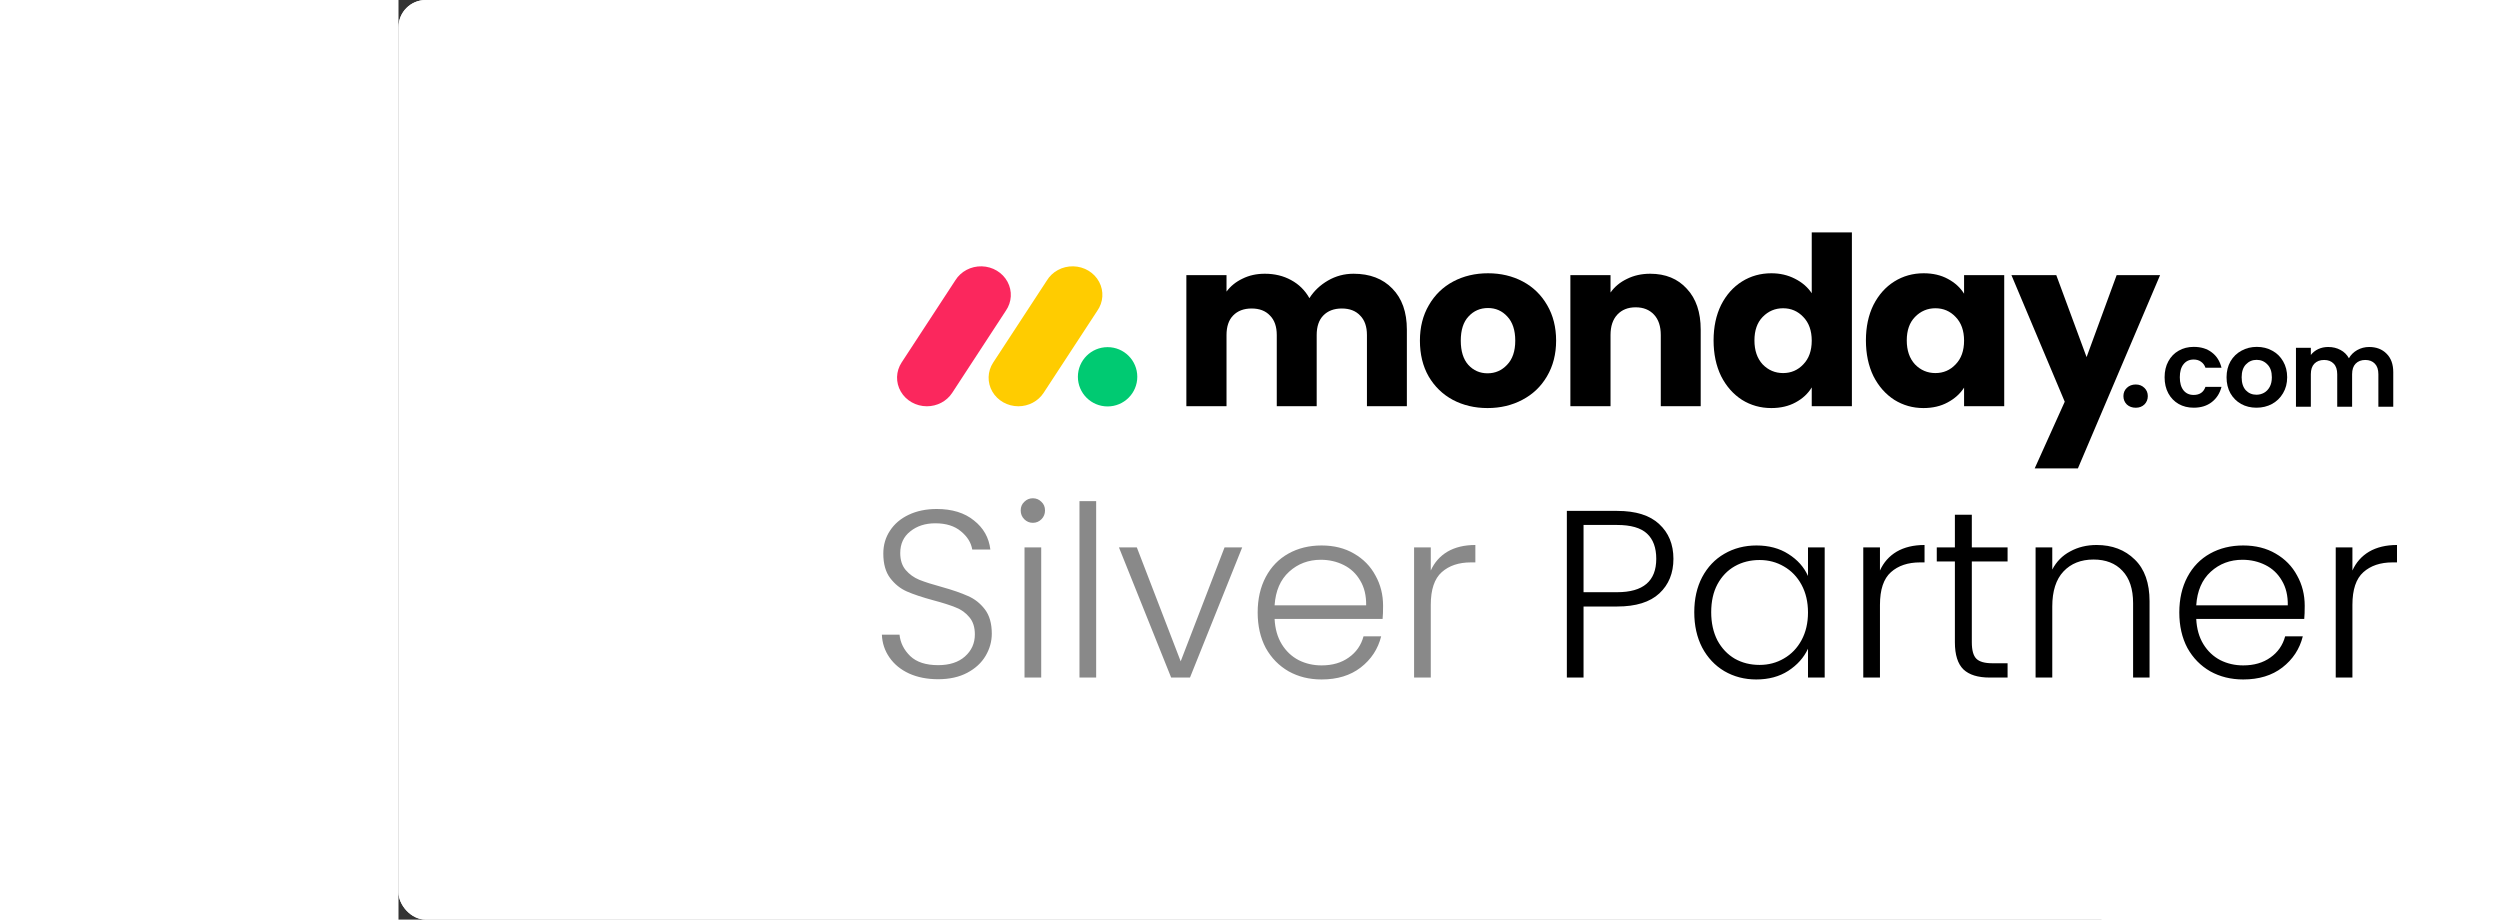
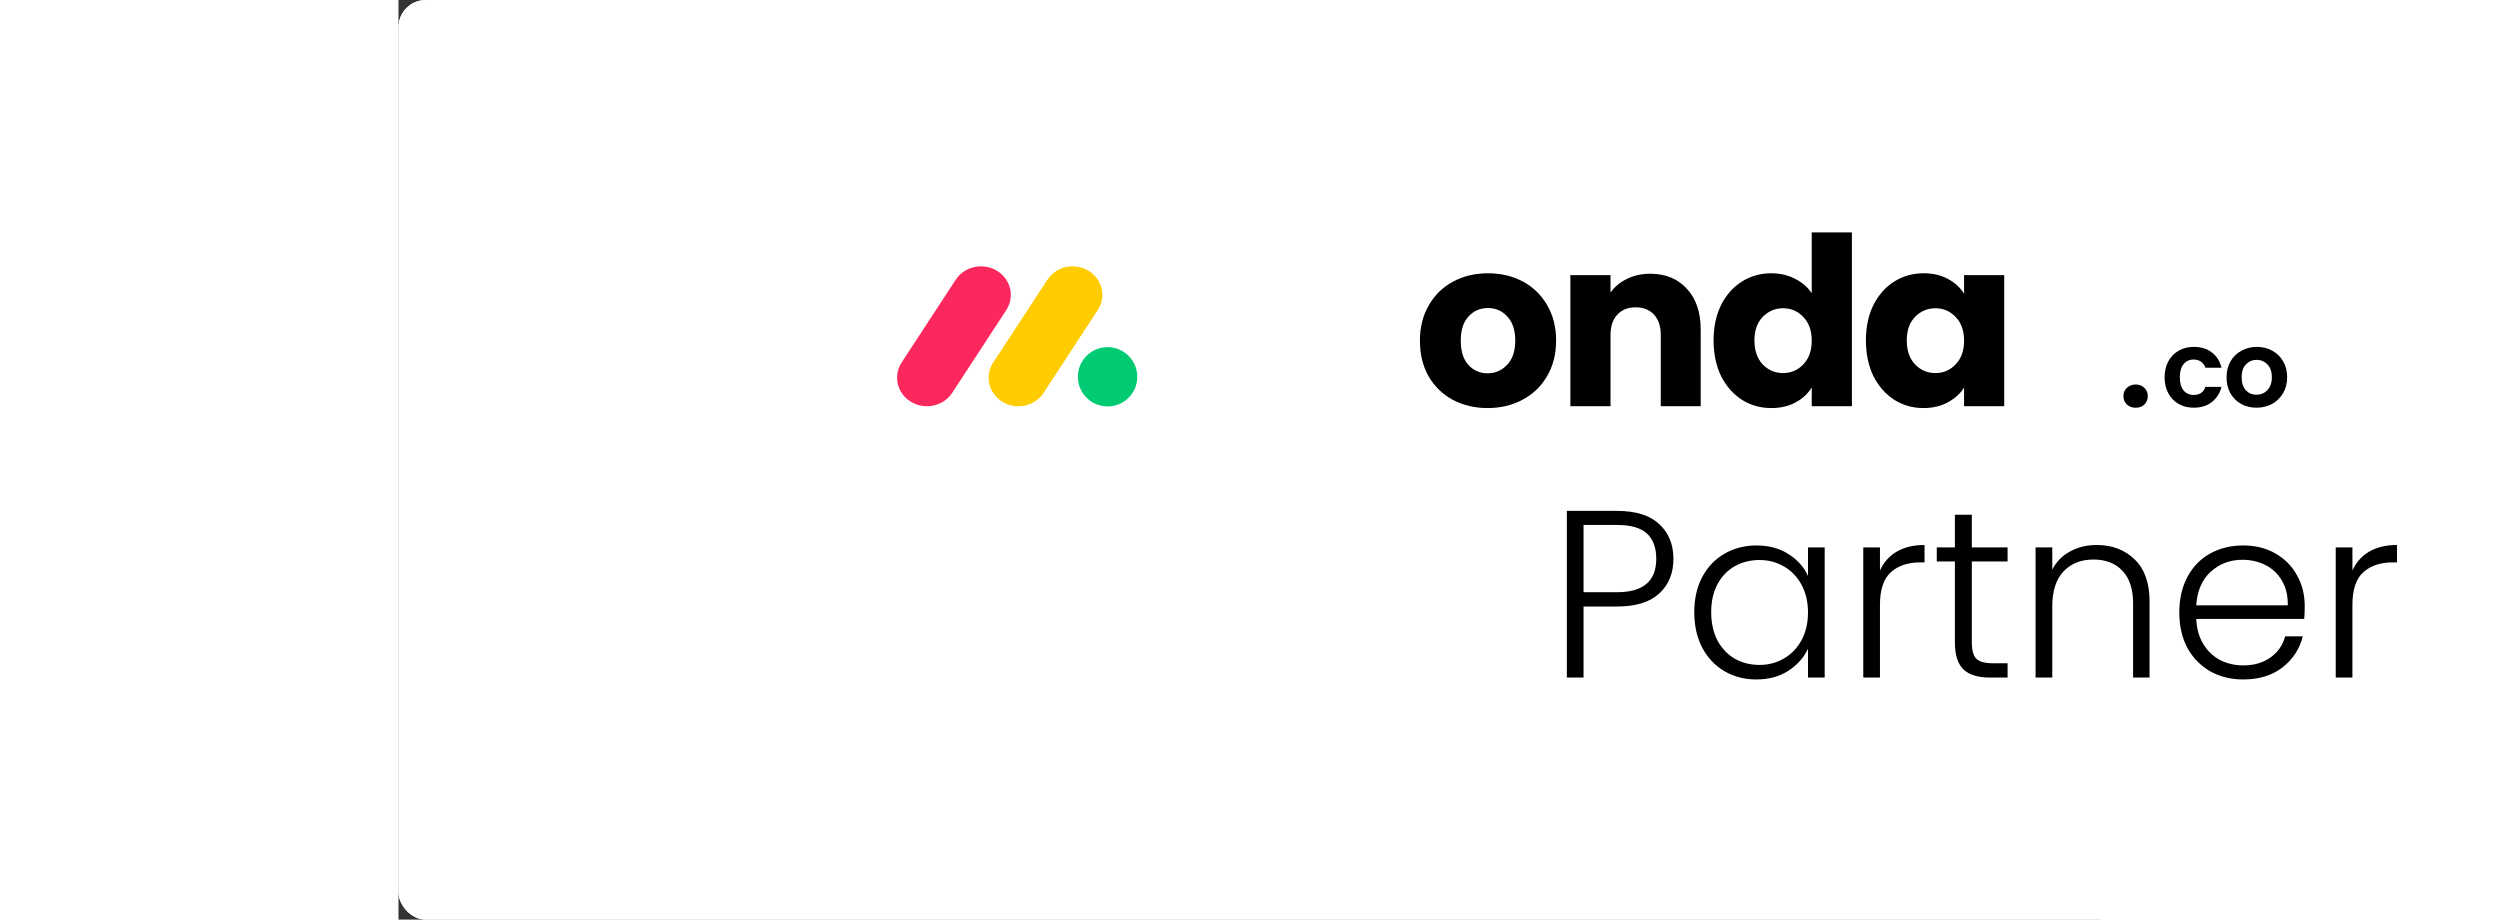
<svg xmlns="http://www.w3.org/2000/svg" width="367" height="135" viewBox="0 0 250 135" fill="none">
  <rect x="0" y="0" width="250" height="135" fill="#333333" stroke="none" />
  <g clip-path="url(#clip0_35586_238397)">
    <rect width="367" height="135" rx="4" fill="white" />
    <rect width="367" height="135" fill="white" />
    <path d="M77.563 59.641C75.971 59.639 74.505 58.81 73.734 57.475C72.964 56.141 73.01 54.51 73.855 53.217L81.74 41.157C82.549 39.844 84.039 39.056 85.63 39.097C87.222 39.139 88.664 40.005 89.398 41.358C90.131 42.712 90.04 44.341 89.16 45.612L81.281 57.672C80.479 58.899 79.074 59.643 77.563 59.641Z" fill="#FB275D" />
    <path d="M90.996 59.641C89.407 59.639 87.943 58.812 87.174 57.481C86.405 56.149 86.451 54.522 87.294 53.233L95.164 41.201C95.961 39.869 97.456 39.061 99.059 39.097C100.663 39.132 102.117 40.005 102.849 41.371C103.581 42.737 103.473 44.378 102.568 45.645L94.699 57.676C93.9 58.898 92.501 59.64 90.996 59.641Z" fill="#FFCC00" />
    <path d="M104.094 59.665C106.502 59.665 108.454 57.717 108.454 55.313C108.454 52.909 106.502 50.96 104.094 50.96C101.686 50.96 99.734 52.909 99.734 55.313C99.734 57.717 101.686 59.665 104.094 59.665Z" fill="#00CA72" />
-     <path d="M140.202 40.185C142.592 40.185 144.488 40.909 145.89 42.357C147.315 43.805 148.028 45.816 148.028 48.389V59.627H142.167V49.182C142.167 47.941 141.834 46.987 141.167 46.321C140.524 45.632 139.628 45.287 138.479 45.287C137.33 45.287 136.422 45.632 135.755 46.321C135.112 46.987 134.79 47.941 134.79 49.182V59.627H128.93V49.182C128.93 47.941 128.597 46.987 127.93 46.321C127.287 45.632 126.39 45.287 125.241 45.287C124.092 45.287 123.184 45.632 122.518 46.321C121.874 46.987 121.553 47.941 121.553 49.182V59.627H115.658V40.392H121.553V42.805C122.15 42.001 122.932 41.368 123.897 40.909C124.862 40.426 125.954 40.185 127.172 40.185C128.619 40.185 129.906 40.495 131.033 41.116C132.182 41.736 133.078 42.621 133.721 43.77C134.388 42.713 135.296 41.851 136.445 41.185C137.594 40.518 138.846 40.185 140.202 40.185Z" fill="black" />
    <path d="M159.872 59.903C157.988 59.903 156.287 59.501 154.77 58.697C153.276 57.892 152.093 56.743 151.219 55.249C150.369 53.756 149.944 52.009 149.944 50.01C149.944 48.033 150.381 46.298 151.254 44.804C152.127 43.288 153.322 42.127 154.839 41.322C156.356 40.518 158.056 40.116 159.941 40.116C161.825 40.116 163.526 40.518 165.043 41.322C166.56 42.127 167.755 43.288 168.628 44.804C169.501 46.298 169.938 48.033 169.938 50.01C169.938 51.986 169.49 53.733 168.594 55.249C167.72 56.743 166.514 57.892 164.974 58.697C163.457 59.501 161.757 59.903 159.872 59.903ZM159.872 54.801C160.998 54.801 161.952 54.388 162.733 53.56C163.538 52.733 163.94 51.549 163.94 50.01C163.94 48.47 163.549 47.286 162.768 46.459C162.009 45.632 161.067 45.218 159.941 45.218C158.792 45.218 157.838 45.632 157.08 46.459C156.321 47.263 155.942 48.447 155.942 50.01C155.942 51.549 156.31 52.733 157.045 53.56C157.804 54.388 158.746 54.801 159.872 54.801Z" fill="black" />
    <path d="M183.752 40.185C186.004 40.185 187.797 40.92 189.129 42.391C190.485 43.839 191.163 45.838 191.163 48.389V59.627H185.303V49.182C185.303 47.895 184.97 46.896 184.303 46.183C183.637 45.471 182.741 45.114 181.614 45.114C180.488 45.114 179.592 45.471 178.926 46.183C178.259 46.896 177.926 47.895 177.926 49.182V59.627H172.031V40.392H177.926V42.943C178.523 42.092 179.328 41.426 180.339 40.943C181.35 40.438 182.488 40.185 183.752 40.185Z" fill="black" />
    <path d="M193.053 49.975C193.053 47.999 193.421 46.264 194.157 44.77C194.915 43.276 195.938 42.127 197.225 41.322C198.512 40.518 199.948 40.116 201.534 40.116C202.798 40.116 203.947 40.38 204.981 40.909C206.038 41.438 206.865 42.15 207.463 43.046V34.118H213.358V59.627H207.463V56.87C206.911 57.789 206.118 58.524 205.084 59.076C204.073 59.627 202.89 59.903 201.534 59.903C199.948 59.903 198.512 59.501 197.225 58.697C195.938 57.869 194.915 56.709 194.157 55.215C193.421 53.698 193.053 51.952 193.053 49.975ZM207.463 50.01C207.463 48.539 207.049 47.378 206.222 46.528C205.418 45.678 204.429 45.252 203.257 45.252C202.085 45.252 201.085 45.678 200.258 46.528C199.454 47.355 199.052 48.504 199.052 49.975C199.052 51.446 199.454 52.618 200.258 53.491C201.085 54.342 202.085 54.767 203.257 54.767C204.429 54.767 205.418 54.342 206.222 53.491C207.049 52.641 207.463 51.48 207.463 50.01Z" fill="black" />
    <path d="M215.416 49.975C215.416 47.999 215.784 46.264 216.519 44.77C217.278 43.276 218.3 42.127 219.587 41.322C220.874 40.518 222.311 40.116 223.896 40.116C225.252 40.116 226.436 40.392 227.447 40.943C228.481 41.495 229.274 42.219 229.826 43.115V40.392H235.72V59.627H229.826V56.904C229.251 57.8 228.447 58.524 227.412 59.076C226.401 59.627 225.218 59.903 223.862 59.903C222.299 59.903 220.874 59.501 219.587 58.697C218.3 57.869 217.278 56.709 216.519 55.215C215.784 53.698 215.416 51.952 215.416 49.975ZM229.826 50.01C229.826 48.539 229.412 47.378 228.585 46.528C227.78 45.678 226.792 45.252 225.62 45.252C224.448 45.252 223.448 45.678 222.621 46.528C221.816 47.355 221.414 48.504 221.414 49.975C221.414 51.446 221.816 52.618 222.621 53.491C223.448 54.342 224.448 54.767 225.62 54.767C226.792 54.767 227.78 54.342 228.585 53.491C229.412 52.641 229.826 51.48 229.826 50.01Z" fill="black" />
-     <path d="M258.6 40.392L246.535 68.763H240.192L244.604 58.972L236.779 40.392H243.363L247.81 52.423L252.223 40.392H258.6Z" fill="black" />
    <path d="M255.028 59.856C254.501 59.856 254.064 59.697 253.717 59.377C253.384 59.044 253.218 58.635 253.218 58.149C253.218 57.664 253.384 57.261 253.717 56.942C254.064 56.609 254.501 56.443 255.028 56.443C255.542 56.443 255.965 56.609 256.298 56.942C256.631 57.261 256.798 57.664 256.798 58.149C256.798 58.635 256.631 59.044 256.298 59.377C255.965 59.697 255.542 59.856 255.028 59.856Z" fill="black" />
    <path d="M259.264 55.386C259.264 54.491 259.446 53.711 259.811 53.045C260.175 52.368 260.68 51.848 261.325 51.484C261.97 51.109 262.709 50.922 263.541 50.922C264.613 50.922 265.498 51.192 266.195 51.734C266.903 52.264 267.376 53.014 267.616 53.981H265.259C265.134 53.607 264.92 53.315 264.619 53.107C264.327 52.889 263.963 52.779 263.526 52.779C262.901 52.779 262.407 53.008 262.043 53.466C261.679 53.914 261.497 54.554 261.497 55.386C261.497 56.209 261.679 56.849 262.043 57.306C262.407 57.754 262.901 57.978 263.526 57.978C264.41 57.978 264.988 57.582 265.259 56.791H267.616C267.376 57.728 266.903 58.472 266.195 59.023C265.488 59.575 264.603 59.851 263.541 59.851C262.709 59.851 261.97 59.669 261.325 59.304C260.68 58.93 260.175 58.41 259.811 57.743C259.446 57.067 259.264 56.281 259.264 55.386Z" fill="black" />
    <path d="M272.745 59.851C271.912 59.851 271.163 59.669 270.497 59.304C269.831 58.93 269.305 58.404 268.92 57.728C268.546 57.051 268.358 56.271 268.358 55.386C268.358 54.502 268.551 53.721 268.936 53.045C269.331 52.368 269.867 51.848 270.544 51.484C271.22 51.109 271.975 50.922 272.807 50.922C273.64 50.922 274.394 51.109 275.071 51.484C275.747 51.848 276.278 52.368 276.663 53.045C277.058 53.721 277.256 54.502 277.256 55.386C277.256 56.271 277.053 57.051 276.647 57.728C276.252 58.404 275.711 58.93 275.024 59.304C274.347 59.669 273.588 59.851 272.745 59.851ZM272.745 57.946C273.14 57.946 273.51 57.853 273.853 57.666C274.207 57.468 274.488 57.176 274.696 56.791C274.904 56.406 275.008 55.938 275.008 55.386C275.008 54.564 274.79 53.935 274.352 53.498C273.926 53.05 273.4 52.826 272.776 52.826C272.151 52.826 271.626 53.05 271.199 53.498C270.783 53.935 270.575 54.564 270.575 55.386C270.575 56.209 270.778 56.843 271.184 57.291C271.6 57.728 272.12 57.946 272.745 57.946Z" fill="black" />
-     <path d="M289.287 50.938C290.348 50.938 291.202 51.265 291.847 51.921C292.502 52.566 292.83 53.471 292.83 54.637V59.71H290.645V54.934C290.645 54.257 290.473 53.742 290.13 53.388C289.786 53.024 289.318 52.842 288.725 52.842C288.132 52.842 287.658 53.024 287.304 53.388C286.961 53.742 286.789 54.257 286.789 54.934V59.71H284.604V54.934C284.604 54.257 284.432 53.742 284.088 53.388C283.745 53.024 283.277 52.842 282.684 52.842C282.08 52.842 281.601 53.024 281.247 53.388C280.904 53.742 280.732 54.257 280.732 54.934V59.71H278.547V51.062H280.732V52.108C281.013 51.744 281.372 51.458 281.809 51.25C282.257 51.041 282.746 50.938 283.277 50.938C283.953 50.938 284.557 51.083 285.088 51.375C285.618 51.656 286.029 52.061 286.321 52.592C286.602 52.093 287.008 51.692 287.538 51.39C288.079 51.088 288.662 50.938 289.287 50.938Z" fill="black" />
-     <path d="M79.22 99.71C77.61 99.71 76.187 99.43 74.95 98.87C73.737 98.31 72.78 97.528 72.08 96.525C71.38 95.522 71.007 94.402 70.96 93.165H73.55C73.667 94.355 74.192 95.405 75.125 96.315C76.058 97.202 77.423 97.645 79.22 97.645C80.877 97.645 82.183 97.225 83.14 96.385C84.12 95.522 84.61 94.437 84.61 93.13C84.61 92.08 84.342 91.24 83.805 90.61C83.268 89.957 82.603 89.478 81.81 89.175C81.017 88.848 79.92 88.498 78.52 88.125C76.887 87.682 75.592 87.25 74.635 86.83C73.678 86.41 72.862 85.757 72.185 84.87C71.508 83.983 71.17 82.782 71.17 81.265C71.17 80.005 71.497 78.885 72.15 77.905C72.803 76.902 73.725 76.12 74.915 75.56C76.105 75 77.47 74.72 79.01 74.72C81.273 74.72 83.093 75.28 84.47 76.4C85.87 77.497 86.675 78.92 86.885 80.67H84.225C84.062 79.667 83.513 78.78 82.58 78.01C81.647 77.217 80.387 76.82 78.8 76.82C77.33 76.82 76.105 77.217 75.125 78.01C74.145 78.78 73.655 79.842 73.655 81.195C73.655 82.222 73.923 83.05 74.46 83.68C74.997 84.31 75.662 84.788 76.455 85.115C77.272 85.442 78.368 85.792 79.745 86.165C81.332 86.608 82.615 87.052 83.595 87.495C84.575 87.915 85.403 88.568 86.08 89.455C86.757 90.342 87.095 91.532 87.095 93.025C87.095 94.168 86.792 95.253 86.185 96.28C85.578 97.307 84.68 98.135 83.49 98.765C82.3 99.395 80.877 99.71 79.22 99.71ZM93.124 76.75C92.634 76.75 92.214 76.575 91.864 76.225C91.514 75.875 91.339 75.443 91.339 74.93C91.339 74.417 91.514 73.997 91.864 73.67C92.214 73.32 92.634 73.145 93.124 73.145C93.614 73.145 94.034 73.32 94.384 73.67C94.734 73.997 94.909 74.417 94.909 74.93C94.909 75.443 94.734 75.875 94.384 76.225C94.034 76.575 93.614 76.75 93.124 76.75ZM94.349 80.355V99.465H91.899V80.355H94.349ZM102.417 73.565V99.465H99.967V73.565H102.417ZM114.825 97.085L121.265 80.355H123.855L116.19 99.465H113.425L105.76 80.355H108.385L114.825 97.085ZM144.536 88.93C144.536 89.77 144.513 90.412 144.466 90.855H128.611C128.681 92.302 129.031 93.538 129.661 94.565C130.291 95.592 131.119 96.373 132.146 96.91C133.173 97.423 134.293 97.68 135.506 97.68C137.093 97.68 138.423 97.295 139.496 96.525C140.593 95.755 141.316 94.717 141.666 93.41H144.256C143.789 95.277 142.786 96.805 141.246 97.995C139.729 99.162 137.816 99.745 135.506 99.745C133.709 99.745 132.099 99.348 130.676 98.555C129.253 97.738 128.133 96.595 127.316 95.125C126.523 93.632 126.126 91.893 126.126 89.91C126.126 87.927 126.523 86.188 127.316 84.695C128.109 83.202 129.218 82.058 130.641 81.265C132.064 80.472 133.686 80.075 135.506 80.075C137.326 80.075 138.913 80.472 140.266 81.265C141.643 82.058 142.693 83.132 143.416 84.485C144.163 85.815 144.536 87.297 144.536 88.93ZM142.051 88.86C142.074 87.437 141.783 86.223 141.176 85.22C140.593 84.217 139.788 83.458 138.761 82.945C137.734 82.432 136.614 82.175 135.401 82.175C133.581 82.175 132.029 82.758 130.746 83.925C129.463 85.092 128.751 86.737 128.611 88.86H142.051ZM151.538 83.75C152.075 82.56 152.892 81.638 153.988 80.985C155.108 80.332 156.473 80.005 158.083 80.005V82.56H157.418C155.645 82.56 154.222 83.038 153.148 83.995C152.075 84.952 151.538 86.55 151.538 88.79V99.465H149.088V80.355H151.538V83.75Z" fill="#898989" />
    <path d="M187.159 82.035C187.159 84.135 186.47 85.827 185.094 87.11C183.717 88.393 181.652 89.035 178.899 89.035H173.964V99.465H171.514V75H178.899C181.629 75 183.682 75.642 185.059 76.925C186.459 78.208 187.159 79.912 187.159 82.035ZM178.899 86.935C182.725 86.935 184.639 85.302 184.639 82.035C184.639 80.402 184.184 79.165 183.274 78.325C182.364 77.485 180.905 77.065 178.899 77.065H173.964V86.935H178.899ZM190.219 89.875C190.219 87.915 190.604 86.2 191.374 84.73C192.168 83.237 193.253 82.093 194.629 81.3C196.029 80.483 197.604 80.075 199.354 80.075C201.174 80.075 202.738 80.495 204.044 81.335C205.374 82.175 206.331 83.248 206.914 84.555V80.355H209.364V99.465H206.914V95.23C206.308 96.537 205.339 97.622 204.009 98.485C202.703 99.325 201.139 99.745 199.319 99.745C197.593 99.745 196.029 99.337 194.629 98.52C193.253 97.703 192.168 96.548 191.374 95.055C190.604 93.562 190.219 91.835 190.219 89.875ZM206.914 89.91C206.914 88.37 206.599 87.017 205.969 85.85C205.339 84.683 204.476 83.785 203.379 83.155C202.306 82.525 201.116 82.21 199.809 82.21C198.456 82.21 197.243 82.513 196.169 83.12C195.096 83.727 194.244 84.613 193.614 85.78C193.008 86.923 192.704 88.288 192.704 89.875C192.704 91.438 193.008 92.815 193.614 94.005C194.244 95.172 195.096 96.07 196.169 96.7C197.243 97.307 198.456 97.61 199.809 97.61C201.116 97.61 202.306 97.295 203.379 96.665C204.476 96.035 205.339 95.137 205.969 93.97C206.599 92.803 206.914 91.45 206.914 89.91ZM217.478 83.75C218.014 82.56 218.831 81.638 219.928 80.985C221.048 80.332 222.413 80.005 224.023 80.005V82.56H223.358C221.584 82.56 220.161 83.038 219.088 83.995C218.014 84.952 217.478 86.55 217.478 88.79V99.465H215.028V80.355H217.478V83.75ZM230.963 82.42V94.285C230.963 95.452 231.185 96.257 231.628 96.7C232.072 97.143 232.853 97.365 233.973 97.365H236.213V99.465H233.588C231.862 99.465 230.578 99.068 229.738 98.275C228.898 97.458 228.478 96.128 228.478 94.285V82.42H225.818V80.355H228.478V75.56H230.963V80.355H236.213V82.42H230.963ZM249.284 80.005C251.571 80.005 253.437 80.717 254.884 82.14C256.331 83.54 257.054 85.582 257.054 88.265V99.465H254.639V88.545C254.639 86.468 254.114 84.882 253.064 83.785C252.037 82.688 250.626 82.14 248.829 82.14C246.986 82.14 245.516 82.723 244.419 83.89C243.322 85.057 242.774 86.772 242.774 89.035V99.465H240.324V80.355H242.774V83.61C243.381 82.443 244.256 81.557 245.399 80.95C246.542 80.32 247.837 80.005 249.284 80.005ZM279.832 88.93C279.832 89.77 279.809 90.412 279.762 90.855H263.907C263.977 92.302 264.327 93.538 264.957 94.565C265.587 95.592 266.416 96.373 267.442 96.91C268.469 97.423 269.589 97.68 270.802 97.68C272.389 97.68 273.719 97.295 274.792 96.525C275.889 95.755 276.612 94.717 276.962 93.41H279.552C279.086 95.277 278.082 96.805 276.542 97.995C275.026 99.162 273.112 99.745 270.802 99.745C269.006 99.745 267.396 99.348 265.972 98.555C264.549 97.738 263.429 96.595 262.612 95.125C261.819 93.632 261.422 91.893 261.422 89.91C261.422 87.927 261.819 86.188 262.612 84.695C263.406 83.202 264.514 82.058 265.937 81.265C267.361 80.472 268.982 80.075 270.802 80.075C272.622 80.075 274.209 80.472 275.562 81.265C276.939 82.058 277.989 83.132 278.712 84.485C279.459 85.815 279.832 87.297 279.832 88.93ZM277.347 88.86C277.371 87.437 277.079 86.223 276.472 85.22C275.889 84.217 275.084 83.458 274.057 82.945C273.031 82.432 271.911 82.175 270.697 82.175C268.877 82.175 267.326 82.758 266.042 83.925C264.759 85.092 264.047 86.737 263.907 88.86H277.347ZM286.835 83.75C287.371 82.56 288.188 81.638 289.285 80.985C290.405 80.332 291.77 80.005 293.38 80.005V82.56H292.715C290.941 82.56 289.518 83.038 288.445 83.995C287.371 84.952 286.835 86.55 286.835 88.79V99.465H284.385V80.355H286.835V83.75Z" fill="black" />
  </g>
  <defs>
    <clipPath id="clip0_35586_238397">
      <rect width="367" height="135" rx="4" fill="white" />
    </clipPath>
  </defs>
</svg>